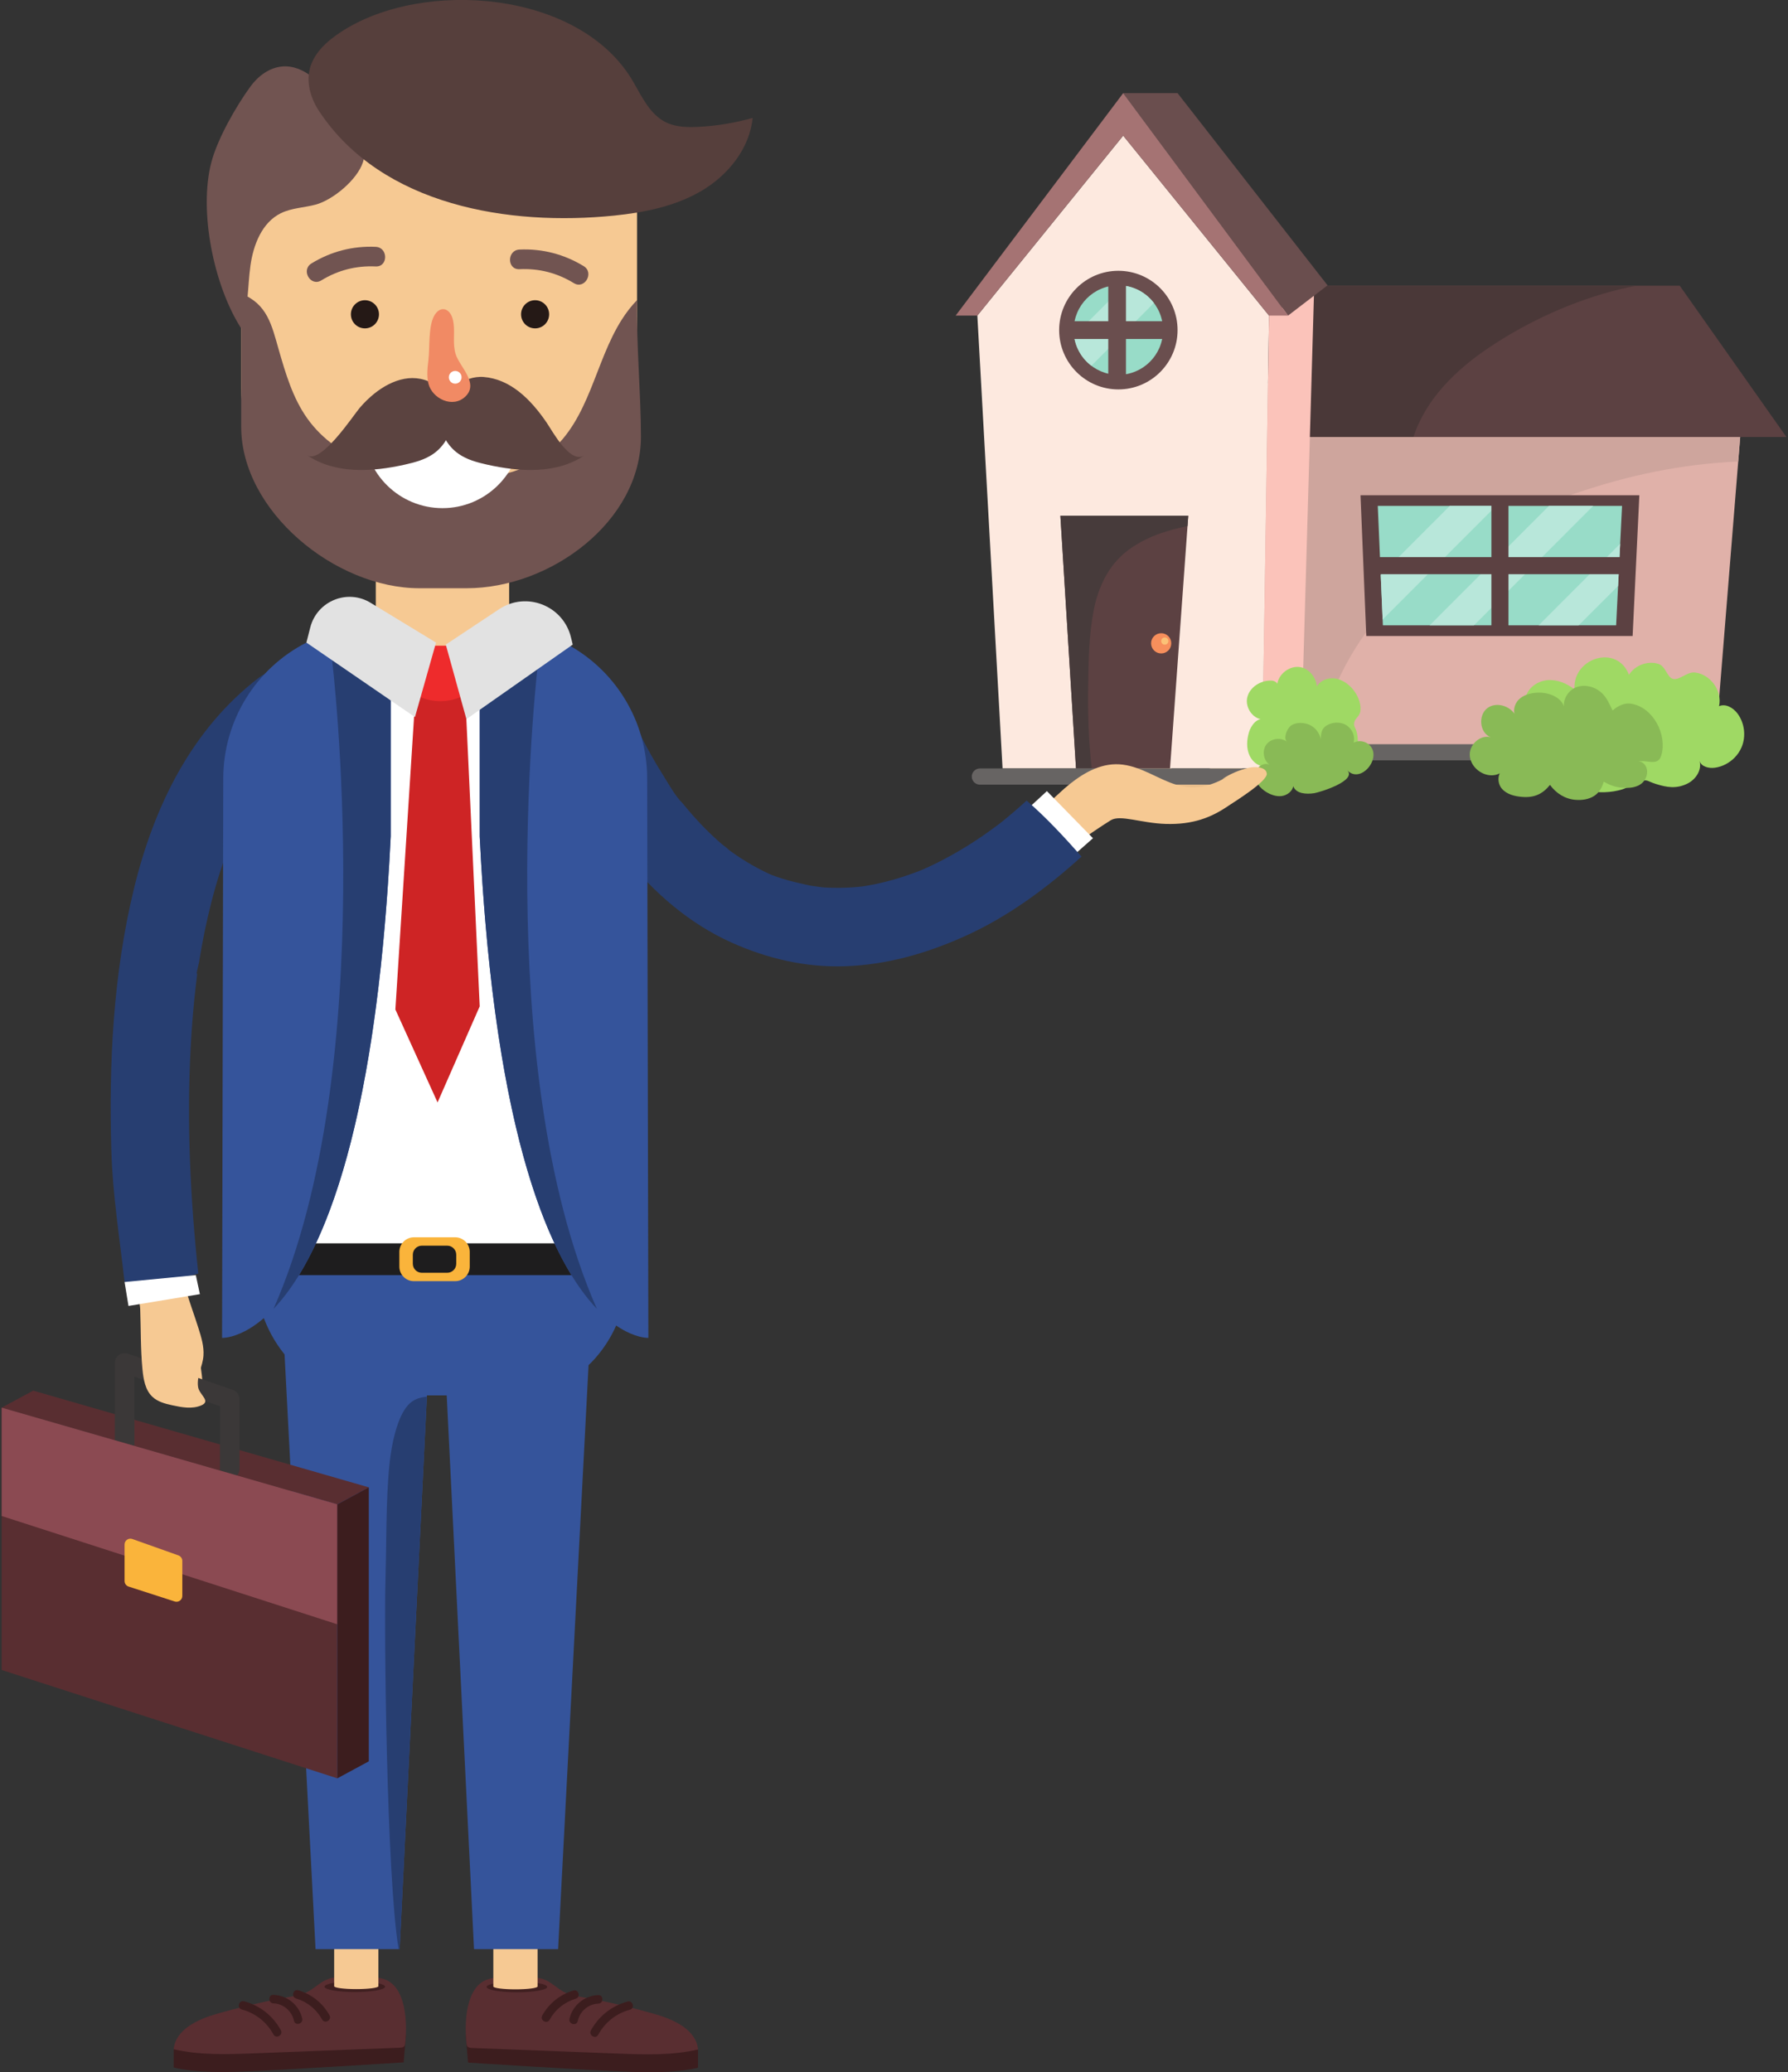
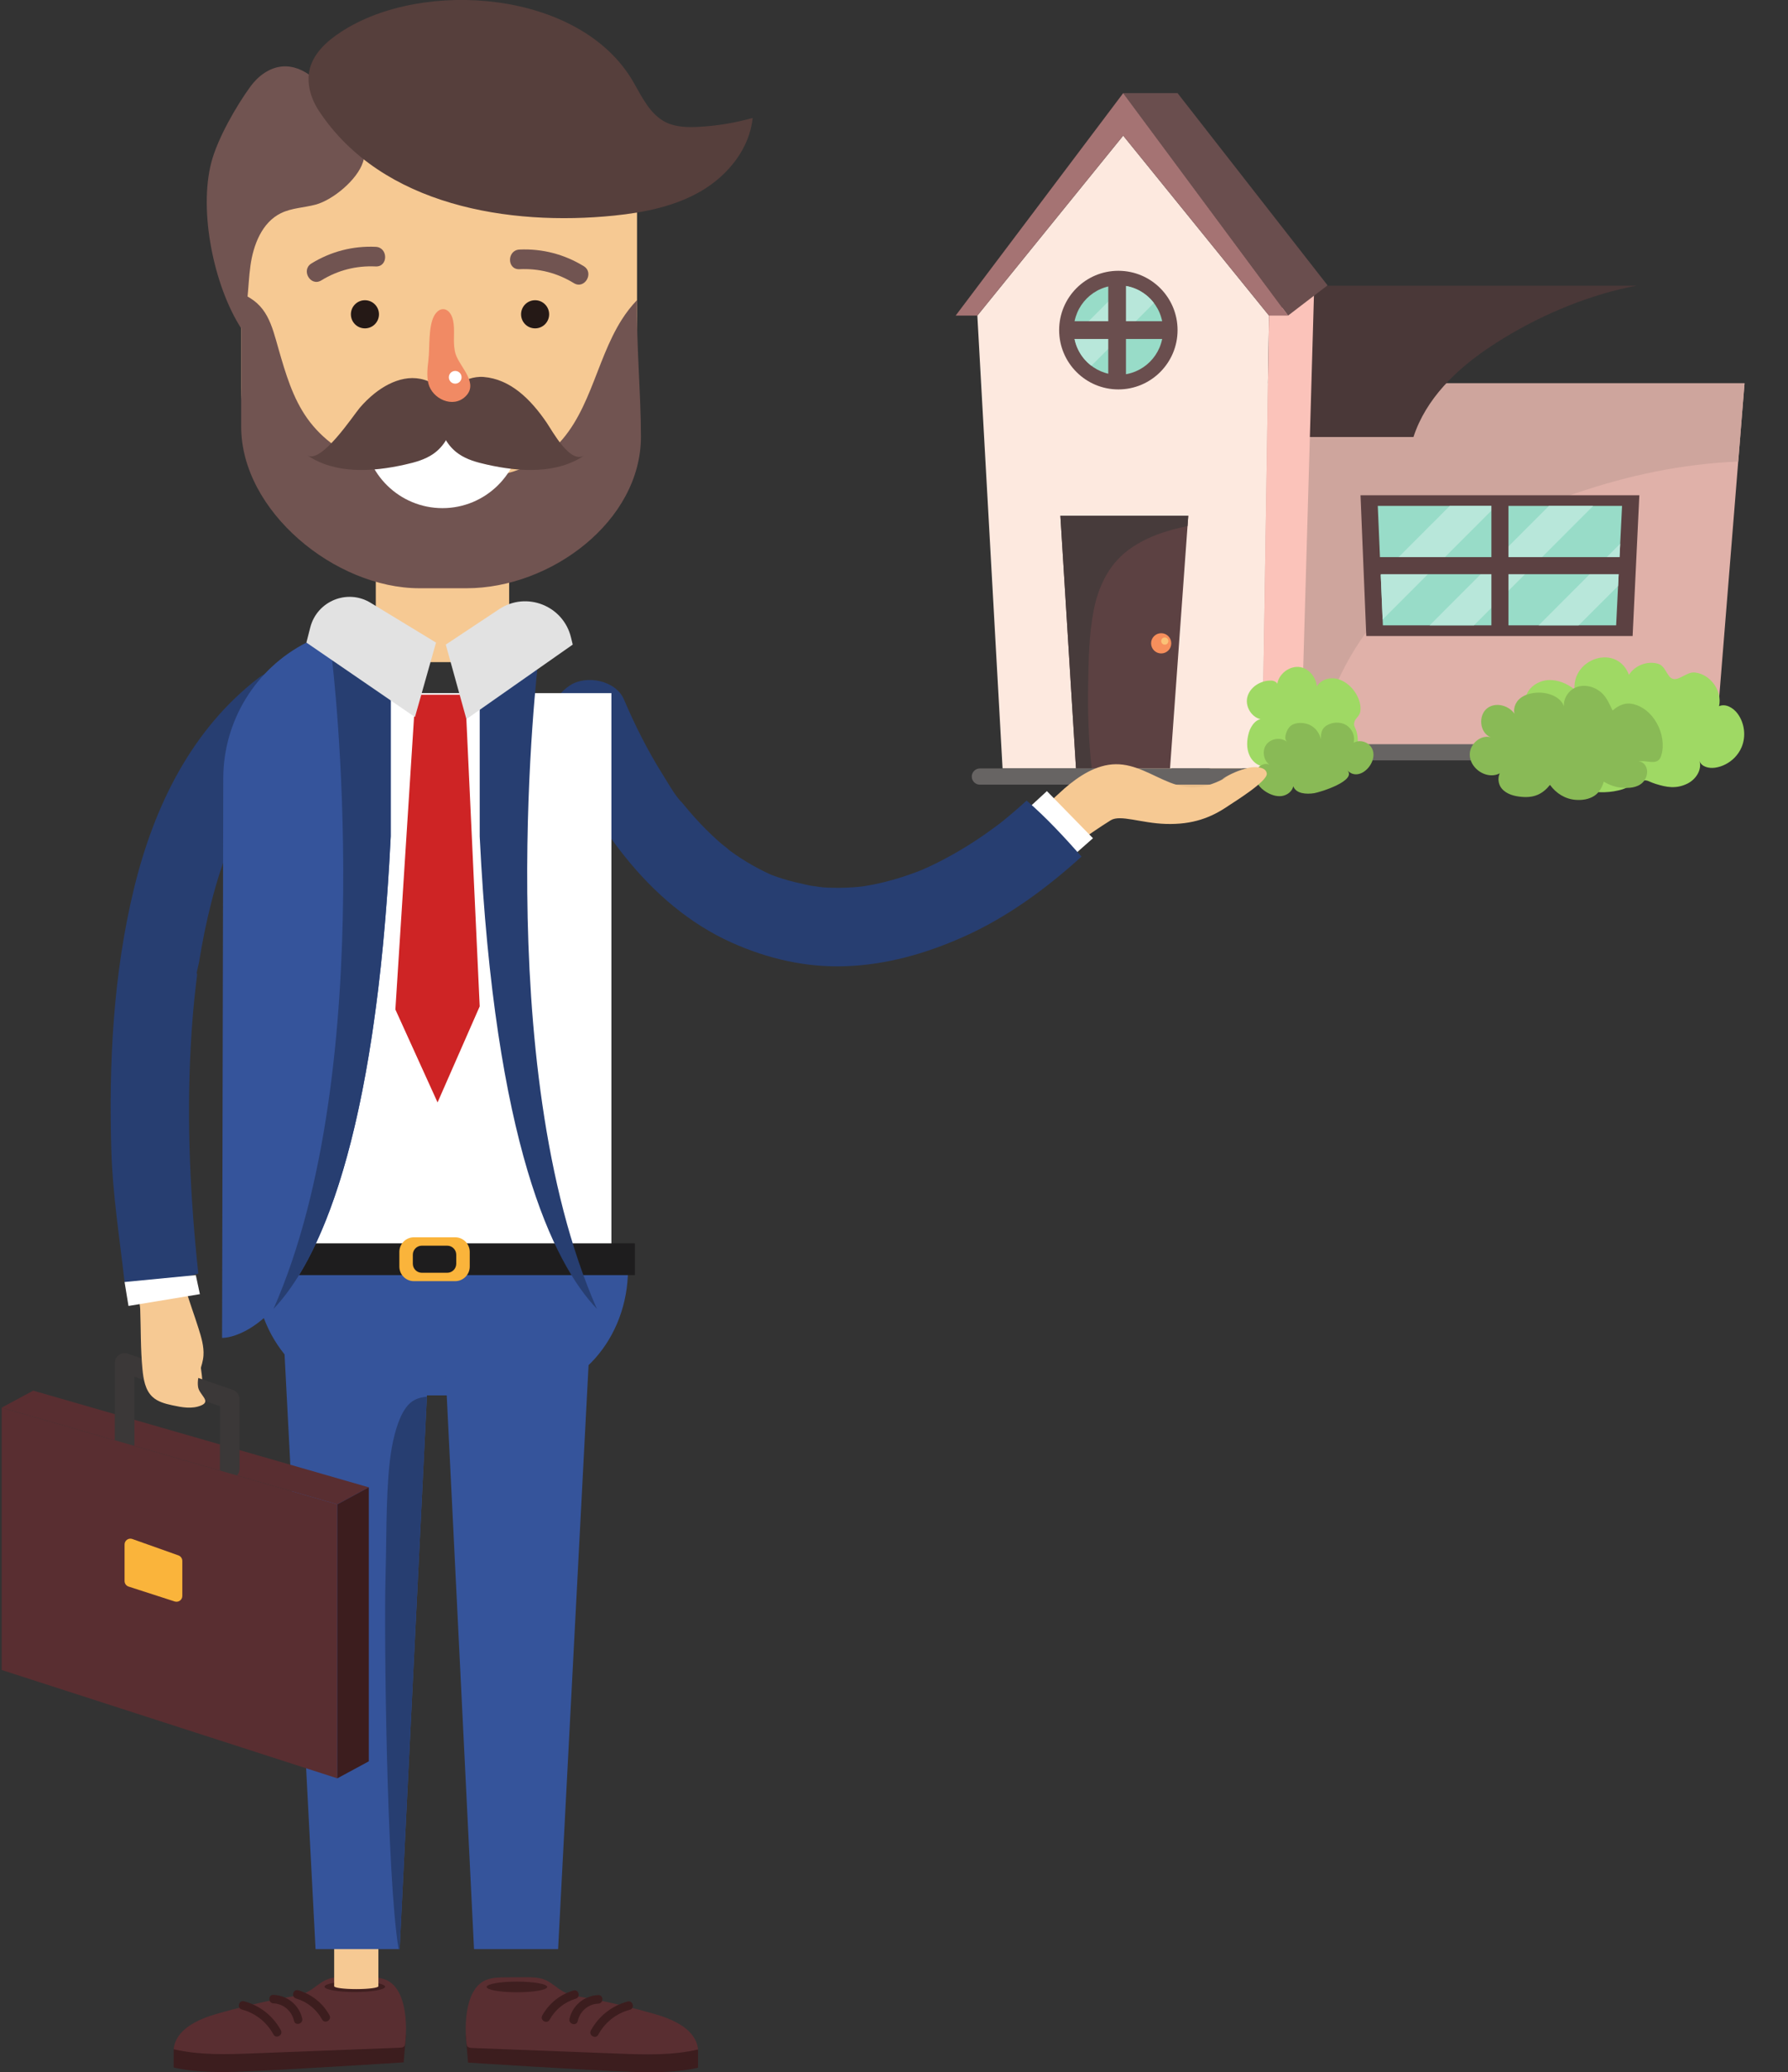
<svg xmlns="http://www.w3.org/2000/svg" zoomAndPan="magnify" preserveAspectRatio="xMidYMid meet" version="1.0" viewBox="92.46 69.69 205.5 238.17">
  <rect x="92.46" y="69.69" width="205.5" height="238.17" fill="#333333" stroke="none" />
  <defs>
    <clipPath id="1c829b4d52">
      <path d="M 237 102 L 297.965 102 L 297.965 120 L 237 120 Z M 237 102 " clip-rule="nonzero" />
    </clipPath>
    <clipPath id="f3c27718a5">
      <path d="M 92.465 229 L 135 229 L 135 243 L 92.465 243 Z M 92.465 229 " clip-rule="nonzero" />
    </clipPath>
    <clipPath id="b953763dd8">
      <path d="M 92.465 231 L 132 231 L 132 275 L 92.465 275 Z M 92.465 231 " clip-rule="nonzero" />
    </clipPath>
    <clipPath id="e6df069790">
-       <path d="M 92.465 231 L 132 231 L 132 257 L 92.465 257 Z M 92.465 231 " clip-rule="nonzero" />
-     </clipPath>
+       </clipPath>
  </defs>
  <path fill="#e9be8b" d="M 231.18 158.129 C 231.934 157.852 232.688 157.594 233.488 157.523 C 234.285 157.453 235.184 157.711 235.57 158.41 C 235.863 158.934 235.793 159.605 235.508 160.133 C 235.219 160.656 234.738 161.051 234.223 161.355 C 232.688 162.262 230.84 162.43 229.066 162.574 C 227.891 162.672 226.664 162.758 225.586 162.293 C 224.742 161.93 224.07 161.254 223.422 160.598 C 222.961 160.133 222.496 159.66 222.164 159.094 C 221.867 158.586 221.469 158.047 221.223 157.543 C 221.195 157.488 223.004 157.406 223.164 157.422 C 223.691 157.473 223.973 157.605 224.41 157.871 C 225.43 158.488 226.684 158.941 227.887 158.953 C 229.051 158.961 230.109 158.527 231.18 158.129 " fill-opacity="1" fill-rule="nonzero" />
  <path fill="#e9be8b" d="M 226.27 159.055 C 226.543 158.969 226.754 158.754 226.938 158.387 C 227.172 157.922 227.273 157.387 227.551 156.945 C 227.918 156.359 228.555 156.004 229.16 155.676 C 229.336 155.582 229.52 155.48 229.641 155.32 C 229.891 155 229.852 154.309 229.605 153.984 C 229.359 153.664 229.062 153.648 228.641 153.691 C 226.637 153.902 225.109 155.16 223.277 155.891 C 221.918 156.434 220.402 156.789 219.336 157.863 C 219.371 157.828 221.211 158.629 221.418 158.688 C 222.16 158.902 222.926 159.035 223.699 159.055 C 224.395 159.07 225.035 159.02 225.703 159.094 C 225.922 159.121 226.105 159.109 226.27 159.055 " fill-opacity="1" fill-rule="nonzero" />
  <path fill="#e0b1a9" d="M 289.582 155.66 L 227.309 155.66 L 225.922 113.738 L 292.965 113.738 L 289.582 155.66 " fill-opacity="1" fill-rule="nonzero" />
  <path fill="#cea59d" d="M 244.836 151.625 C 246.68 145.613 250.32 140.344 255.105 136.297 C 260.426 131.793 266.945 128.629 273.504 126.398 C 279.648 124.309 285.738 123.012 292.238 122.734 L 292.965 113.738 L 225.922 113.738 L 227.309 155.66 L 243.844 155.66 C 244.105 154.289 244.434 152.941 244.836 151.625 " fill-opacity="1" fill-rule="nonzero" />
  <path fill="#5c4142" d="M 280.102 142.785 L 249.492 142.785 L 248.828 126.613 L 280.875 126.613 L 280.102 142.785 " fill-opacity="1" fill-rule="nonzero" />
  <path fill="#98dcc8" d="M 278.207 141.562 L 251.398 141.562 L 250.812 127.832 L 278.887 127.832 L 278.207 141.562 " fill-opacity="1" fill-rule="nonzero" />
  <path fill="#b8e7da" d="M 278.43 137.035 L 278.672 132.176 L 269.301 141.562 L 273.898 141.562 C 275.41 140.055 276.922 138.547 278.43 137.035 " fill-opacity="1" fill-rule="nonzero" />
  <path fill="#b8e7da" d="M 264.41 127.832 L 259.086 127.832 L 251.152 135.781 L 251.371 140.891 C 255.715 136.535 260.055 132.184 264.41 127.832 " fill-opacity="1" fill-rule="nonzero" />
  <path fill="#b8e7da" d="M 275.57 127.832 L 270.484 127.832 L 256.773 141.562 L 261.863 141.562 C 266.434 136.988 271.004 132.41 275.57 127.832 " fill-opacity="1" fill-rule="nonzero" />
  <g clip-path="url(#1c829b4d52)">
-     <path fill="#5c4142" d="M 237.723 102.527 L 285.52 102.527 L 297.777 119.914 L 239.309 119.914 L 237.723 102.527 " fill-opacity="1" fill-rule="nonzero" />
-   </g>
+     </g>
  <path fill="#4a3838" d="M 263.602 109.633 C 268.105 106.613 273.355 104.223 278.617 102.938 C 279.27 102.777 279.922 102.641 280.578 102.527 L 237.723 102.527 L 239.309 119.914 L 254.914 119.914 C 256.34 115.52 259.844 112.148 263.602 109.633 " fill-opacity="1" fill-rule="nonzero" />
  <path fill="#fde9df" d="M 221.551 85.277 L 204.789 105.961 L 207.688 158.008 L 237.5 158.008 L 238.312 105.961 L 221.551 85.277 " fill-opacity="1" fill-rule="nonzero" />
  <path fill="#fbc3ba" d="M 243.5 102.793 L 241.977 155.672 L 237.5 158.008 L 238.312 105.961 L 243.5 102.793 " fill-opacity="1" fill-rule="nonzero" />
  <path fill="#6a4e4e" d="M 240.5 105.961 L 245.039 102.484 L 227.801 80.395 L 221.551 80.395 L 240.5 105.961 " fill-opacity="1" fill-rule="nonzero" />
  <path fill="#a57373" d="M 204.789 105.961 L 202.297 105.961 L 221.551 80.395 L 240.5 105.961 L 238.312 105.961 L 221.551 85.277 L 204.789 105.961 " fill-opacity="1" fill-rule="nonzero" />
  <path fill="#6a4e4e" d="M 227.801 107.629 C 227.801 111.391 224.754 114.445 220.996 114.445 C 217.238 114.445 214.191 111.391 214.191 107.629 C 214.191 103.863 217.238 100.812 220.996 100.812 C 224.754 100.812 227.801 103.863 227.801 107.629 " fill-opacity="1" fill-rule="nonzero" />
  <path fill="#98dcc8" d="M 226.133 107.629 C 226.133 110.469 223.832 112.773 220.996 112.773 C 218.16 112.773 215.863 110.469 215.863 107.629 C 215.863 104.789 218.16 102.484 220.996 102.484 C 223.832 102.484 226.133 104.789 226.133 107.629 " fill-opacity="1" fill-rule="nonzero" />
  <path fill="#b8e7da" d="M 217.895 111.727 C 220.289 109.32 222.684 106.914 225.082 104.512 C 224.27 103.445 223.047 102.707 221.656 102.527 C 219.738 104.449 217.82 106.367 215.902 108.289 C 216.082 109.691 216.824 110.91 217.895 111.727 " fill-opacity="1" fill-rule="nonzero" />
  <path fill="#6a4e4e" d="M 226.938 106.609 L 221.871 106.609 L 221.871 101.535 L 219.836 101.535 L 219.836 106.609 L 214.77 106.609 L 214.77 108.648 L 219.836 108.648 L 219.836 113.723 L 221.871 113.723 L 221.871 108.648 L 226.938 108.648 L 226.938 106.609 " fill-opacity="1" fill-rule="nonzero" />
  <path fill="#5c4142" d="M 226.934 158.008 L 216.129 158.008 L 214.332 128.965 L 229.031 128.965 L 226.934 158.008 " fill-opacity="1" fill-rule="nonzero" />
  <path fill="#473b3b" d="M 217.527 148.5 C 217.57 145.617 217.605 142.664 218.164 139.824 C 218.676 137.191 219.836 134.684 222 133.012 C 223.992 131.473 226.488 130.641 228.945 130.156 L 229.031 128.965 L 214.332 128.965 L 216.129 158.008 L 217.938 158.008 C 217.57 154.855 217.477 151.676 217.527 148.5 " fill-opacity="1" fill-rule="nonzero" />
  <path fill="#f78f5c" d="M 227.078 143.625 C 227.078 144.27 226.559 144.789 225.922 144.789 C 225.277 144.789 224.758 144.27 224.758 143.625 C 224.758 142.984 225.277 142.465 225.922 142.465 C 226.559 142.465 227.078 142.984 227.078 143.625 " fill-opacity="1" fill-rule="nonzero" />
  <path fill="#fbc277" d="M 226.746 143.367 C 226.746 143.598 226.559 143.781 226.332 143.781 C 226.102 143.781 225.922 143.598 225.922 143.367 C 225.922 143.141 226.102 142.953 226.332 142.953 C 226.559 142.953 226.746 143.141 226.746 143.367 " fill-opacity="1" fill-rule="nonzero" />
  <path fill="#5c4142" d="M 265.832 142.613 L 263.871 142.613 L 263.871 126.785 L 265.832 126.785 L 265.832 142.613 " fill-opacity="1" fill-rule="nonzero" />
  <path fill="#5c4142" d="M 249.938 135.68 L 249.938 133.719 L 279.766 133.719 L 279.766 135.68 L 249.938 135.68 " fill-opacity="1" fill-rule="nonzero" />
  <path fill="#676463" d="M 238.023 159.871 L 205.078 159.871 C 204.566 159.871 204.148 159.449 204.148 158.941 C 204.148 158.43 204.566 158.008 205.078 158.008 L 238.023 158.008 C 238.535 158.008 238.949 158.43 238.949 158.941 C 238.949 159.449 238.535 159.871 238.023 159.871 " fill-opacity="1" fill-rule="nonzero" />
  <path fill="#676463" d="M 290.977 157.078 L 242.434 157.078 C 241.922 157.078 241.5 156.664 241.5 156.148 C 241.5 155.641 241.922 155.223 242.434 155.223 L 290.977 155.223 C 291.488 155.223 291.902 155.641 291.902 156.148 C 291.902 156.664 291.488 157.078 290.977 157.078 " fill-opacity="1" fill-rule="nonzero" />
  <path fill="#9fd964" d="M 244.742 147.801 C 244.07 148.07 243.543 148.66 243.637 149.422 C 244.215 148.211 243.199 146.609 241.941 146.371 C 240.668 146.129 239.309 147.199 239.238 148.496 C 239.41 148.211 238.98 147.938 238.648 147.914 C 237.406 147.836 236.09 148.637 235.809 149.852 C 235.527 151.066 236.559 152.477 237.797 152.375 C 236.977 152.109 236.254 153.02 236.008 153.848 C 235.746 154.727 235.691 155.707 236.082 156.535 C 236.492 157.422 237.355 157.898 238.297 157.875 C 237.449 158.574 238.793 159.645 239.461 159.797 C 240.281 159.988 241.137 159.754 241.941 159.523 C 242.875 159.254 243.809 158.984 244.742 158.715 C 245.719 158.438 246.734 158.133 247.473 157.434 C 248.398 156.547 248.707 155.125 248.402 153.879 C 248.254 153.273 247.969 153.137 248.141 152.613 C 248.266 152.223 248.707 151.988 248.797 151.496 C 248.91 150.84 248.711 150.164 248.398 149.574 C 247.746 148.363 246.387 147.387 245.047 147.707 C 244.945 147.73 244.844 147.766 244.742 147.801 " fill-opacity="1" fill-rule="nonzero" />
  <path fill="#89ba56" d="M 241.324 152.855 C 241.117 152.914 240.934 153 240.781 153.129 C 240.398 153.438 239.898 154.547 240.402 154.965 C 239.699 154.379 238.512 154.539 237.984 155.289 C 237.457 156.035 237.711 157.211 238.496 157.676 C 237.844 157.145 236.762 157.836 236.703 158.68 C 236.645 159.523 237.273 160.27 237.996 160.715 C 238.523 161.035 239.145 161.258 239.762 161.18 C 240.379 161.098 240.973 160.664 241.102 160.055 C 241.414 160.918 242.594 160.988 243.496 160.852 C 244.16 160.75 248.527 159.398 247.277 158.184 C 248.793 159.883 251.363 156.824 249.867 155.328 C 249.395 154.859 248.617 154.727 248.035 155.043 C 248.238 154.285 247.855 153.43 247.18 153.023 C 246.508 152.621 245.617 152.66 244.945 153.062 C 244.336 153.426 244.266 153.988 244.281 154.637 C 244.105 153.98 243.715 153.395 243.105 153.062 C 242.613 152.797 241.902 152.691 241.324 152.855 " fill-opacity="1" fill-rule="nonzero" />
  <path fill="#9fd964" d="M 291.812 156.777 C 291.207 157.383 290.414 157.805 289.566 157.922 C 288.867 158.023 287.996 157.812 287.789 157.137 C 288.102 158.176 287.352 159.293 286.375 159.762 C 285.098 160.379 284.008 160.176 282.77 159.789 C 281.641 159.43 281.895 159.23 280.84 159.516 C 280.207 159.684 279.594 160.207 278.934 160.406 C 276.324 161.199 273.242 160.582 271.293 158.629 C 269.641 160.328 266.582 160.348 264.902 158.668 C 264.25 158.012 264.059 156.566 264.977 156.434 C 264.117 155.387 264.398 153.676 265.414 152.789 C 266.434 151.895 267.988 151.785 269.234 152.309 C 268.152 152.086 267.516 150.766 267.844 149.707 C 268.168 148.648 269.254 147.938 270.359 147.855 C 271.461 147.777 272.555 148.238 273.426 148.922 C 273.273 146.828 274.949 145.383 276.648 145.254 C 277.867 145.16 279.102 145.742 279.68 147.246 C 280.363 146.156 281.805 145.613 283.031 145.977 C 283.898 146.234 284.047 147.496 284.695 147.699 C 285.469 147.945 286.297 146.891 287.242 146.98 C 289.031 147.156 290.434 149.098 290.035 150.852 C 290.797 150.516 291.68 151.043 292.172 151.715 C 292.973 152.805 293.152 154.316 292.629 155.559 C 292.438 156.016 292.156 156.426 291.812 156.777 " fill-opacity="1" fill-rule="nonzero" />
  <path fill="#a7b05a" d="M 264.762 156.5 C 264.098 156.812 264.305 158.066 264.902 158.668 C 265.191 158.957 265.523 159.195 265.879 159.383 C 265.082 158.664 264.621 157.676 264.762 156.5 " fill-opacity="1" fill-rule="nonzero" />
  <path fill="#89ba56" d="M 281.977 157.238 C 282.445 157.289 282.883 157.301 283.172 156.961 C 283.289 156.824 283.352 156.648 283.406 156.477 C 284.09 154.137 282.473 150.973 279.934 150.566 C 279.141 150.441 278.371 150.832 277.805 151.352 C 277.449 150.648 277.148 149.863 276.527 149.305 C 275.738 148.594 274.559 148.289 273.582 148.691 C 272.605 149.09 271.961 150.258 272.285 151.266 C 272.176 149.895 270.5 149.215 269.125 149.297 C 268.352 149.344 267.539 149.555 266.996 150.113 C 266.449 150.668 266.277 151.637 266.781 152.23 C 266.352 150.926 264.555 150.25 263.438 151.051 C 262.32 151.855 262.496 153.918 263.781 154.414 C 262.625 154.113 261.387 155.195 261.383 156.391 C 261.379 157.586 262.438 158.633 263.621 158.781 C 264.258 158.859 264.992 158.66 265.297 158.094 C 264.535 158.492 264.512 159.676 265.07 160.328 C 265.629 160.984 266.539 161.211 267.395 161.277 C 268.801 161.391 269.75 160.957 270.605 159.898 C 271.309 160.867 272.344 161.527 273.559 161.617 C 274.297 161.672 275.07 161.562 275.691 161.16 C 276.258 160.793 276.613 160.156 276.781 159.527 C 277.391 159.879 278.047 160.141 278.77 160.211 C 279.645 160.301 280.629 160.242 281.258 159.621 C 281.59 159.285 281.781 158.809 281.77 158.336 C 281.758 157.77 281.32 157.156 280.762 157.223 C 281.137 157.113 281.57 157.191 281.977 157.238 " fill-opacity="1" fill-rule="nonzero" />
  <path fill="#273e71" d="M 128.395 149.18 C 127.207 147.336 124.23 146.027 122.23 147.562 C 114.461 153.52 110.164 162.371 107.875 171.742 C 105.477 181.574 104.953 191.883 105.258 201.969 C 105.41 207.004 106.215 212.027 106.777 217.031 C 109.758 217.016 112.387 216.895 115.254 216.055 C 114.324 207.434 113.918 198.723 114.375 190.059 C 114.504 187.602 114.703 185.145 114.996 182.699 C 115.027 182.445 115.055 182.191 115.09 181.941 C 115.137 181.559 115.098 181.504 115.055 181.582 C 115.129 181.113 115.305 180.477 115.336 180.281 C 115.527 179.094 115.738 177.914 115.98 176.738 C 116.453 174.449 117.023 172.184 117.734 169.961 C 118.051 168.973 118.391 167.996 118.766 167.031 C 118.832 166.848 118.906 166.664 118.98 166.484 C 119.273 165.969 119.469 165.359 119.727 164.828 C 120.699 162.797 121.859 160.875 123.184 159.055 C 123.398 158.793 123.613 158.531 123.832 158.273 C 124.168 157.895 124.508 157.516 124.863 157.152 C 125.273 156.73 125.699 156.324 126.137 155.93 C 126.426 155.672 127.984 154.426 126.777 155.355 C 127.75 154.605 128.508 153.891 128.848 152.66 C 129.145 151.574 129.008 150.137 128.395 149.18 " fill-opacity="1" fill-rule="nonzero" />
  <path fill="#f6c993" d="M 232.891 159.266 C 233.824 158.633 234.895 158.176 236.031 157.922 C 236.617 157.789 237.973 157.777 238.055 158.598 C 238.148 159.5 234.285 161.863 233.637 162.305 C 231.668 163.652 229.566 164.477 226.445 164.383 C 223.605 164.297 221.223 163.285 220.121 163.961 C 218.84 164.75 217.105 165.965 215.883 166.836 C 215.266 167.273 214.391 169.086 213.586 169.047 C 213.406 169.039 212.641 167.598 211.988 166.98 C 211.297 166.316 210.766 165.309 210.082 164.633 C 210.113 164.66 214.395 160.648 214.809 160.301 C 216.434 158.902 218.445 157.551 220.688 157.523 C 222.953 157.492 224.879 158.82 226.91 159.621 C 229.254 160.539 231.152 160.285 233.359 159.051 " fill-opacity="1" fill-rule="nonzero" />
  <path fill="#ffffff" d="M 210.082 163.098 L 212.785 160.613 L 218.078 166.027 L 215.266 168.508 L 210.082 163.098 " fill-opacity="1" fill-rule="nonzero" />
  <path fill="#f6c993" d="M 150.977 134.242 L 135.652 134.242 L 135.652 145.789 L 150.977 145.789 L 150.977 134.242 " fill-opacity="1" fill-rule="nonzero" />
  <path fill="#273e71" d="M 210.453 161.699 C 209.574 162.5 208.676 163.277 207.754 164.023 C 207.605 164.145 207.457 164.262 207.309 164.379 L 207.281 164.398 C 206.742 164.797 206.203 165.195 205.656 165.578 C 203.922 166.785 202.113 167.875 200.227 168.82 C 199.793 169.039 199.359 169.25 198.918 169.445 C 198.824 169.488 198.727 169.527 198.633 169.566 C 198.566 169.602 198.5 169.637 198.438 169.656 L 198.391 169.676 L 198.32 169.715 L 198.371 169.688 C 197.449 170.051 196.52 170.379 195.57 170.664 C 194.703 170.922 193.824 171.148 192.938 171.328 C 192.5 171.418 192.062 171.488 191.621 171.562 C 191.43 171.586 191.234 171.605 191.039 171.625 C 190.098 171.707 189.152 171.742 188.203 171.723 C 187.809 171.715 187.422 171.699 187.027 171.672 C 186.574 171.641 184.746 171.293 186.359 171.633 C 184.598 171.262 182.891 170.918 181.203 170.266 L 181.301 170.316 L 181.141 170.246 L 181.113 170.234 C 181.047 170.211 180.973 170.172 180.902 170.137 L 180.742 170.066 C 180.336 169.875 179.934 169.676 179.535 169.461 C 178.645 168.988 177.781 168.457 176.949 167.883 C 176.746 167.742 176.547 167.598 176.344 167.453 L 176.391 167.5 L 176.324 167.438 L 176.316 167.434 C 176.227 167.367 176.137 167.277 176.059 167.199 C 175.828 167.012 175.574 166.836 175.359 166.648 C 174.516 165.918 173.707 165.148 172.945 164.336 C 172.477 163.844 172.023 163.336 171.582 162.816 C 171.387 162.59 171.199 162.355 171.008 162.125 C 170.777 161.84 170.633 161.711 170.672 161.766 C 169.875 160.848 169.23 159.664 168.598 158.66 C 166.879 155.922 165.43 153.031 164.164 150.062 C 163.23 147.883 159.871 147.234 158 148.441 C 155.738 149.902 155.387 152.285 156.383 154.617 C 160.418 164.051 166.871 173.664 176.527 178.012 C 180.656 179.871 185.07 180.898 189.617 180.738 C 194.344 180.57 198.805 179.305 203.105 177.398 C 208.152 175.168 212.691 171.832 216.766 168.137 C 214.77 165.883 212.73 163.668 210.453 161.699 " fill-opacity="1" fill-rule="nonzero" />
  <path fill="#3c1d1e" d="M 112.422 305.207 L 112.422 307.301 C 112.422 307.301 114.688 307.977 119.68 307.797 C 125.258 307.598 138.852 306.715 138.852 306.715 L 139.121 303.578 L 112.422 305.207 " fill-opacity="1" fill-rule="nonzero" />
  <path fill="#592e31" d="M 129.859 297.27 C 129.168 297.602 128.652 298.133 127.957 298.531 C 126.98 299.082 125.734 299.172 124.652 299.383 C 122.199 299.863 119.766 300.453 117.363 301.141 C 115.18 301.77 112.633 302.941 112.422 305.207 C 115.438 305.914 118.578 305.797 121.672 305.68 C 127.25 305.465 132.828 305.25 138.41 305.031 C 138.602 305.023 138.816 305.004 138.93 304.852 C 139 304.762 139.016 304.648 139.027 304.535 C 139.285 302.328 139.195 297.969 136.566 297.137 C 135.906 296.926 135.199 296.922 134.508 296.918 C 133.793 296.914 133.074 296.91 132.355 296.906 C 131.758 296.902 131.156 296.902 130.57 297.023 C 130.309 297.078 130.074 297.164 129.859 297.27 " fill-opacity="1" fill-rule="nonzero" />
  <path fill="#3f1f20" d="M 136.723 298.02 C 136.723 298.359 135.164 298.633 133.238 298.633 C 131.316 298.633 129.758 298.359 129.758 298.02 C 129.758 297.68 131.316 297.406 133.238 297.406 C 135.164 297.406 136.723 297.68 136.723 298.02 " fill-opacity="1" fill-rule="nonzero" />
  <path fill="#f6c993" d="M 130.867 292.867 L 130.867 297.965 C 130.867 298.148 132.004 298.297 133.406 298.297 C 134.812 298.297 135.949 298.148 135.949 297.965 L 135.949 292.867 L 130.867 292.867 " fill-opacity="1" fill-rule="nonzero" />
  <path fill="#3c1d1e" d="M 120.254 300.641 C 121.836 301.066 123.109 302.078 123.891 303.512 C 124.195 304.066 125.043 303.57 124.738 303.02 C 123.836 301.367 122.328 300.184 120.516 299.695 C 119.91 299.531 119.648 300.473 120.254 300.641 " fill-opacity="1" fill-rule="nonzero" />
  <path fill="#3c1d1e" d="M 123.887 299.934 C 125.051 299.98 126.004 300.824 126.25 301.945 C 126.387 302.559 127.328 302.301 127.195 301.688 C 126.855 300.129 125.465 299.012 123.887 298.957 C 123.258 298.934 123.262 299.914 123.887 299.934 " fill-opacity="1" fill-rule="nonzero" />
  <path fill="#3c1d1e" d="M 126.488 299.375 C 127.785 299.762 128.828 300.613 129.484 301.793 C 129.789 302.344 130.637 301.852 130.328 301.301 C 129.551 299.898 128.277 298.887 126.75 298.43 C 126.141 298.25 125.887 299.195 126.488 299.375 " fill-opacity="1" fill-rule="nonzero" />
  <path fill="#3c1d1e" d="M 172.688 305.234 L 172.688 307.328 C 172.688 307.328 170.422 308.004 165.43 307.824 C 159.852 307.625 146.258 306.742 146.258 306.742 L 145.988 303.605 L 172.688 305.234 " fill-opacity="1" fill-rule="nonzero" />
  <path fill="#592e31" d="M 155.254 297.297 C 155.941 297.629 156.457 298.16 157.152 298.555 C 158.129 299.109 159.375 299.199 160.457 299.41 C 162.91 299.891 165.344 300.48 167.746 301.172 C 169.93 301.797 172.477 302.969 172.688 305.234 C 169.672 305.941 166.531 305.824 163.438 305.707 C 157.859 305.488 152.281 305.277 146.703 305.062 C 146.512 305.055 146.293 305.031 146.18 304.879 C 146.109 304.793 146.098 304.676 146.082 304.562 C 145.824 302.355 145.914 297.996 148.543 297.164 C 149.207 296.953 149.91 296.949 150.602 296.945 C 151.32 296.941 152.035 296.938 152.758 296.934 C 153.352 296.934 153.953 296.93 154.539 297.055 C 154.801 297.105 155.035 297.195 155.254 297.297 " fill-opacity="1" fill-rule="nonzero" />
  <path fill="#3f1f20" d="M 148.387 298.047 C 148.387 298.387 149.949 298.66 151.871 298.66 C 153.793 298.66 155.355 298.387 155.355 298.047 C 155.355 297.711 153.793 297.434 151.871 297.434 C 149.949 297.434 148.387 297.711 148.387 298.047 " fill-opacity="1" fill-rule="nonzero" />
-   <path fill="#f6c993" d="M 154.246 292.895 L 154.246 297.992 C 154.246 298.176 153.105 298.324 151.703 298.324 C 150.297 298.324 149.16 298.176 149.16 297.992 L 149.16 292.895 L 154.246 292.895 " fill-opacity="1" fill-rule="nonzero" />
  <path fill="#3c1d1e" d="M 164.852 300.668 C 163.277 301.094 162 302.105 161.215 303.543 C 160.914 304.094 160.066 303.602 160.371 303.047 C 161.273 301.398 162.781 300.211 164.594 299.723 C 165.203 299.559 165.461 300.504 164.852 300.668 " fill-opacity="1" fill-rule="nonzero" />
  <path fill="#3c1d1e" d="M 161.223 299.965 C 160.062 300.008 159.105 300.852 158.859 301.973 C 158.723 302.59 157.777 302.328 157.914 301.715 C 158.258 300.156 159.641 299.043 161.223 298.984 C 161.852 298.961 161.852 299.941 161.223 299.965 " fill-opacity="1" fill-rule="nonzero" />
  <path fill="#3c1d1e" d="M 158.621 299.406 C 157.328 299.789 156.281 300.641 155.625 301.82 C 155.32 302.371 154.473 301.879 154.785 301.328 C 155.559 299.93 156.828 298.918 158.359 298.461 C 158.965 298.277 159.227 299.227 158.621 299.406 " fill-opacity="1" fill-rule="nonzero" />
  <path fill="#35549b" d="M 121.777 214.484 L 121.777 215.555 C 121.777 223.566 127.562 230.062 134.695 230.062 L 151.723 230.062 C 158.852 230.062 164.637 223.566 164.637 215.555 L 164.637 214.484 L 121.777 214.484 " fill-opacity="1" fill-rule="nonzero" />
  <path fill="#35549b" d="M 138.391 293.699 L 128.727 293.699 L 125.062 223.355 L 141.785 224.875 L 138.391 293.699 " fill-opacity="1" fill-rule="nonzero" />
  <path fill="#273e71" d="M 139.086 231.516 C 138.594 232.219 138.27 233.031 138.02 233.848 C 137.426 235.773 137.203 237.805 137.07 239.809 C 136.824 243.574 136.875 247.375 136.766 251.145 C 136.594 256.93 136.883 285.395 138.273 293.699 L 138.391 293.699 L 141.523 230.211 C 140.531 230.301 139.727 230.598 139.086 231.516 " fill-opacity="1" fill-rule="nonzero" />
  <path fill="#35549b" d="M 146.941 293.699 L 156.605 293.699 L 160.273 223.355 L 143.547 224.875 L 146.941 293.699 " fill-opacity="1" fill-rule="nonzero" />
  <path fill="#f6c993" d="M 149.336 130.613 C 158.359 130.613 165.676 123.285 165.676 114.242 L 165.676 84.824 C 165.676 82.41 160.777 80.453 154.738 80.453 L 131.113 80.453 C 125.078 80.453 120.18 82.41 120.18 84.824 L 120.18 114.242 C 120.18 123.285 127.496 130.613 136.52 130.613 L 149.336 130.613 " fill-opacity="1" fill-rule="nonzero" />
  <path fill="#715451" d="M 163.922 106.426 C 160.809 111.324 160.242 117.848 155.566 121.699 C 152.297 124.391 147.758 124.922 143.531 124.727 C 137.598 124.449 131.227 122.625 127.777 117.781 C 126.105 115.434 125.281 112.605 124.484 109.84 C 123.684 107.039 123.176 104.617 120.18 103.438 L 120.18 118.73 C 120.18 128.441 130.984 137.297 140.672 137.297 L 146.078 137.297 C 155.773 137.297 166.125 129.582 166.125 119.875 C 166.125 115.023 165.574 109.016 165.684 104.172 C 165.012 104.867 164.43 105.625 163.922 106.426 " fill-opacity="1" fill-rule="nonzero" />
  <path fill="#ffffff" d="M 162.73 215.449 L 162.73 149.352 L 122.641 149.352 L 122.641 215.449 L 162.73 215.449 " fill-opacity="1" fill-rule="nonzero" />
  <path fill="#ce2425" d="M 140.211 149.535 L 137.902 185.711 L 142.75 196.391 L 147.594 185.352 L 145.93 149.535 L 140.211 149.535 " fill-opacity="1" fill-rule="nonzero" />
  <path fill="#1e1d1e" d="M 165.43 216.238 L 119.934 216.238 L 119.934 212.586 L 165.43 212.586 L 165.43 216.238 " fill-opacity="1" fill-rule="nonzero" />
  <path fill="#fab43b" d="M 144.898 214.93 C 144.898 215.504 144.434 215.969 143.863 215.969 L 140.941 215.969 C 140.371 215.969 139.906 215.504 139.906 214.93 L 139.906 213.891 C 139.906 213.324 140.371 212.855 140.941 212.855 L 143.863 212.855 C 144.434 212.855 144.898 213.324 144.898 213.891 Z M 144.773 211.891 L 140.031 211.891 C 139.109 211.891 138.359 212.648 138.359 213.57 L 138.359 215.258 C 138.359 216.18 139.109 216.934 140.031 216.934 L 144.773 216.934 C 145.695 216.934 146.449 216.18 146.449 215.258 L 146.449 213.57 C 146.449 212.648 145.695 211.891 144.773 211.891 " fill-opacity="1" fill-rule="nonzero" />
-   <path fill="#ee2b2c" d="M 137.18 143.902 C 137.172 144.051 137.164 144.203 137.164 144.355 C 137.164 147.625 139.805 150.273 143.07 150.273 C 146.336 150.273 148.98 147.625 148.98 144.355 C 148.98 144.203 148.973 144.051 148.961 143.902 L 137.18 143.902 " fill-opacity="1" fill-rule="nonzero" />
  <path fill="#715451" d="M 134.301 86.113 C 133.895 84.406 132.336 83.109 131.027 81.402 C 129.469 79.375 127.473 77.141 124.926 77.328 C 123.449 77.445 122.141 78.41 121.262 79.609 C 119.602 81.879 117.461 85.625 116.75 88.348 C 115.281 93.973 117.031 102.527 120.18 107.43 C 121.027 105.152 120.91 102.645 121.242 100.238 C 121.574 97.832 122.566 95.258 124.746 94.191 C 125.98 93.586 127.41 93.562 128.738 93.207 C 130.734 92.668 133.531 90.34 134.176 88.324 C 134.441 87.496 134.457 86.773 134.301 86.113 " fill-opacity="1" fill-rule="nonzero" />
  <path fill="#563f3c" d="M 144.32 93.023 C 150.383 94.809 157.039 95.078 163.035 94.469 C 166.539 94.109 170.09 93.402 173.125 91.602 C 176.156 89.805 178.613 86.754 178.965 83.242 C 176.926 83.82 174.816 84.168 172.699 84.273 C 171.43 84.336 170.105 84.301 168.969 83.734 C 167.172 82.832 166.254 80.852 165.25 79.109 C 159.164 68.547 141.055 67.23 131.699 73.328 C 130.109 74.363 128.555 75.723 128.074 77.562 C 127.641 79.234 128.184 81.035 129.137 82.469 C 132.758 87.93 138.242 91.238 144.32 93.023 " fill-opacity="1" fill-rule="nonzero" />
  <path fill="#35549b" d="M 137.367 165.816 L 137.367 148.688 L 127.676 143.543 C 121.824 146.531 118.133 152.551 118.121 159.133 L 117.984 223.449 C 117.984 223.449 134.5 224.383 137.367 165.816 " fill-opacity="1" fill-rule="nonzero" />
  <path fill="#273e71" d="M 137.367 149.535 L 130.629 145.566 C 130.629 145.566 136.266 192.059 123.895 220.121 C 128.938 214.832 135.637 201.156 137.367 165.816 L 137.367 149.535 " fill-opacity="1" fill-rule="nonzero" />
-   <path fill="#35549b" d="M 147.594 165.816 L 147.594 148.688 L 157.285 143.543 C 163.141 146.531 166.832 152.551 166.84 159.133 L 166.977 223.449 C 166.977 223.449 150.461 224.383 147.594 165.816 " fill-opacity="1" fill-rule="nonzero" />
  <path fill="#273e71" d="M 147.594 149.535 L 154.332 145.566 C 154.332 145.566 148.699 192.059 161.066 220.121 C 156.027 214.832 149.324 201.156 147.594 165.816 L 147.594 149.535 " fill-opacity="1" fill-rule="nonzero" />
  <path fill="#e2e2e2" d="M 128.121 141.797 L 127.676 143.543 L 140.152 152.102 L 142.574 143.543 L 135.047 138.965 C 132.379 137.34 128.898 138.766 128.121 141.797 " fill-opacity="1" fill-rule="nonzero" />
  <path fill="#e2e2e2" d="M 158.082 142.938 L 158.285 143.773 L 146.066 152.34 L 143.695 143.773 L 149.828 139.703 C 152.953 137.625 157.191 139.285 158.082 142.938 " fill-opacity="1" fill-rule="nonzero" />
  <path fill="#251916" d="M 136.016 105.812 C 136.016 106.707 135.293 107.43 134.402 107.43 C 133.508 107.43 132.789 106.707 132.789 105.812 C 132.789 104.922 133.508 104.195 134.402 104.195 C 135.293 104.195 136.016 104.922 136.016 105.812 " fill-opacity="1" fill-rule="nonzero" />
  <path fill="#251916" d="M 155.574 105.812 C 155.574 106.707 154.852 107.43 153.961 107.43 C 153.066 107.43 152.348 106.707 152.348 105.812 C 152.348 104.922 153.066 104.195 153.961 104.195 C 154.852 104.195 155.574 104.922 155.574 105.812 " fill-opacity="1" fill-rule="nonzero" />
  <path fill="#ffffff" d="M 134.25 119.238 C 134.375 124.148 138.387 128.09 143.316 128.09 C 148.242 128.09 152.254 124.148 152.379 119.238 L 134.25 119.238 " fill-opacity="1" fill-rule="nonzero" />
  <path fill="#5b4340" d="M 135.504 114.91 C 134.875 115.414 134.297 115.984 133.801 116.566 C 133.035 117.477 129.352 123.09 127.762 122.004 C 130.969 124.195 135.234 123.938 139.02 123.082 C 140.152 122.828 141.301 122.52 142.258 121.855 C 143.512 120.988 144.332 119.527 144.473 118.004 C 144.625 116.273 144.082 115.043 142.613 114.023 C 140.211 112.363 137.562 113.273 135.504 114.91 " fill-opacity="1" fill-rule="nonzero" />
  <path fill="#5b4340" d="M 152.094 114.691 C 153.344 115.672 154.395 116.957 155.277 118.246 C 155.953 119.227 158.012 123.133 159.668 122.004 C 156.461 124.195 152.195 123.938 148.406 123.082 C 147.273 122.828 146.129 122.52 145.176 121.855 C 143.914 120.988 143.098 119.527 142.961 118.004 C 142.801 116.273 143.344 115.043 144.812 114.023 C 145.762 113.367 146.906 112.918 148.062 113.016 C 149.598 113.145 150.93 113.785 152.094 114.691 " fill-opacity="1" fill-rule="nonzero" />
  <path fill="#f18a64" d="M 144.656 109.465 C 144.684 109.785 144.734 110.098 144.836 110.41 C 145.32 111.887 147.516 113.727 145.965 115.246 C 144.512 116.668 142.129 115.512 141.699 113.773 C 141.484 112.895 141.594 111.973 141.699 111.074 C 141.867 109.672 141.676 107.281 142.336 106.027 C 142.996 104.77 144.219 105.012 144.539 106.543 C 144.734 107.496 144.578 108.5 144.656 109.465 " fill-opacity="1" fill-rule="nonzero" />
  <path fill="#ffffff" d="M 145.508 113.051 C 145.508 113.457 145.18 113.785 144.777 113.785 C 144.371 113.785 144.047 113.457 144.047 113.051 C 144.047 112.648 144.371 112.32 144.777 112.32 C 145.18 112.32 145.508 112.648 145.508 113.051 " fill-opacity="1" fill-rule="nonzero" />
  <path fill="#715451" d="M 129.391 101.914 C 131.312 100.738 133.387 100.211 135.637 100.312 C 137.09 100.379 137.086 98.121 135.637 98.059 C 133.016 97.938 130.492 98.594 128.254 99.969 C 127.02 100.727 128.152 102.676 129.391 101.914 " fill-opacity="1" fill-rule="nonzero" />
  <path fill="#715451" d="M 159.551 100.281 C 157.309 98.91 154.789 98.254 152.164 98.371 C 150.719 98.438 150.711 100.695 152.164 100.629 C 154.414 100.523 156.492 101.055 158.414 102.23 C 159.656 102.992 160.785 101.039 159.551 100.281 " fill-opacity="1" fill-rule="nonzero" />
  <g clip-path="url(#f3c27718a5)">
    <path fill="#592e31" d="M 96.277 229.516 L 92.652 231.469 L 131.23 242.586 L 134.848 240.629 L 96.277 229.516 " fill-opacity="1" fill-rule="nonzero" />
  </g>
  <path fill="#f6c993" d="M 115.75 229.391 C 115.75 229.527 115.742 229.668 115.672 229.781 C 115.535 230.012 115.176 230.016 114.957 229.863 C 114.734 229.707 114.617 229.449 114.52 229.195 C 114.418 228.945 114.316 228.684 114.113 228.504 C 113.945 228.359 113.723 228.289 113.543 228.16 C 112.984 227.785 112.867 227.027 112.836 226.359 C 112.746 224.418 112.98 222.359 113.145 220.426 C 114.77 222.871 115.758 226.465 115.75 229.391 " fill-opacity="1" fill-rule="nonzero" />
  <path fill="#3b3838" d="M 107.906 235.656 L 107.906 227.914 L 117.738 231.301 L 117.738 238.512 C 117.738 239.137 118.242 239.641 118.863 239.641 C 119.488 239.641 119.992 239.137 119.992 238.512 L 119.992 230.496 C 119.992 230.016 119.684 229.586 119.23 229.43 L 107.145 225.266 C 106.801 225.145 106.422 225.199 106.125 225.414 C 105.828 225.625 105.656 225.965 105.656 226.328 L 105.656 235.656 C 105.656 236.277 106.156 236.785 106.777 236.785 C 107.402 236.785 107.906 236.277 107.906 235.656 " fill-opacity="1" fill-rule="nonzero" />
  <path fill="#f6c993" d="M 108.832 227.043 C 108.945 228.188 109.137 229.434 109.977 230.223 C 110.586 230.793 111.434 231.02 112.246 231.195 C 113.328 231.43 114.543 231.668 115.602 231.207 C 116.758 230.707 115.352 230 115.223 229.078 C 115.047 227.824 115.758 226.73 115.844 225.496 C 115.918 224.43 115.598 223.383 115.277 222.363 C 114.801 220.84 114.242 219.371 113.797 217.824 C 113.77 217.734 113.738 217.641 113.668 217.582 C 113.59 217.523 113.484 217.523 113.387 217.531 C 111.953 217.598 110.562 218.004 109.188 218.414 C 108.102 218.734 108.543 219.281 108.574 220.137 C 108.656 222.445 108.609 224.734 108.832 227.043 " fill-opacity="1" fill-rule="nonzero" />
  <path fill="#ffffff" d="M 106.777 217.031 L 107.227 219.781 L 115.434 218.426 L 114.965 216.238 L 106.777 217.031 " fill-opacity="1" fill-rule="nonzero" />
  <g clip-path="url(#b953763dd8)">
    <path fill="#592e31" d="M 131.23 274.074 L 92.652 261.621 L 92.652 231.469 L 131.23 242.586 L 131.23 274.074 " fill-opacity="1" fill-rule="nonzero" />
  </g>
  <g clip-path="url(#e6df069790)">
    <path fill="#8b4a52" d="M 131.23 256.371 L 92.652 243.922 L 92.652 231.469 L 131.23 242.586 L 131.23 256.371 " fill-opacity="1" fill-rule="nonzero" />
  </g>
  <path fill="#3c1d1e" d="M 131.23 242.586 L 131.23 274.074 L 134.848 272.117 L 134.848 240.629 L 131.23 242.586 " fill-opacity="1" fill-rule="nonzero" />
  <path fill="#fab43b" d="M 112.539 253.746 L 107.242 252.035 C 106.965 251.945 106.777 251.688 106.777 251.398 L 106.777 247.195 C 106.777 246.734 107.234 246.41 107.668 246.566 L 112.973 248.453 C 113.234 248.547 113.414 248.801 113.414 249.086 L 113.414 253.113 C 113.414 253.566 112.973 253.883 112.539 253.746 " fill-opacity="1" fill-rule="nonzero" />
</svg>